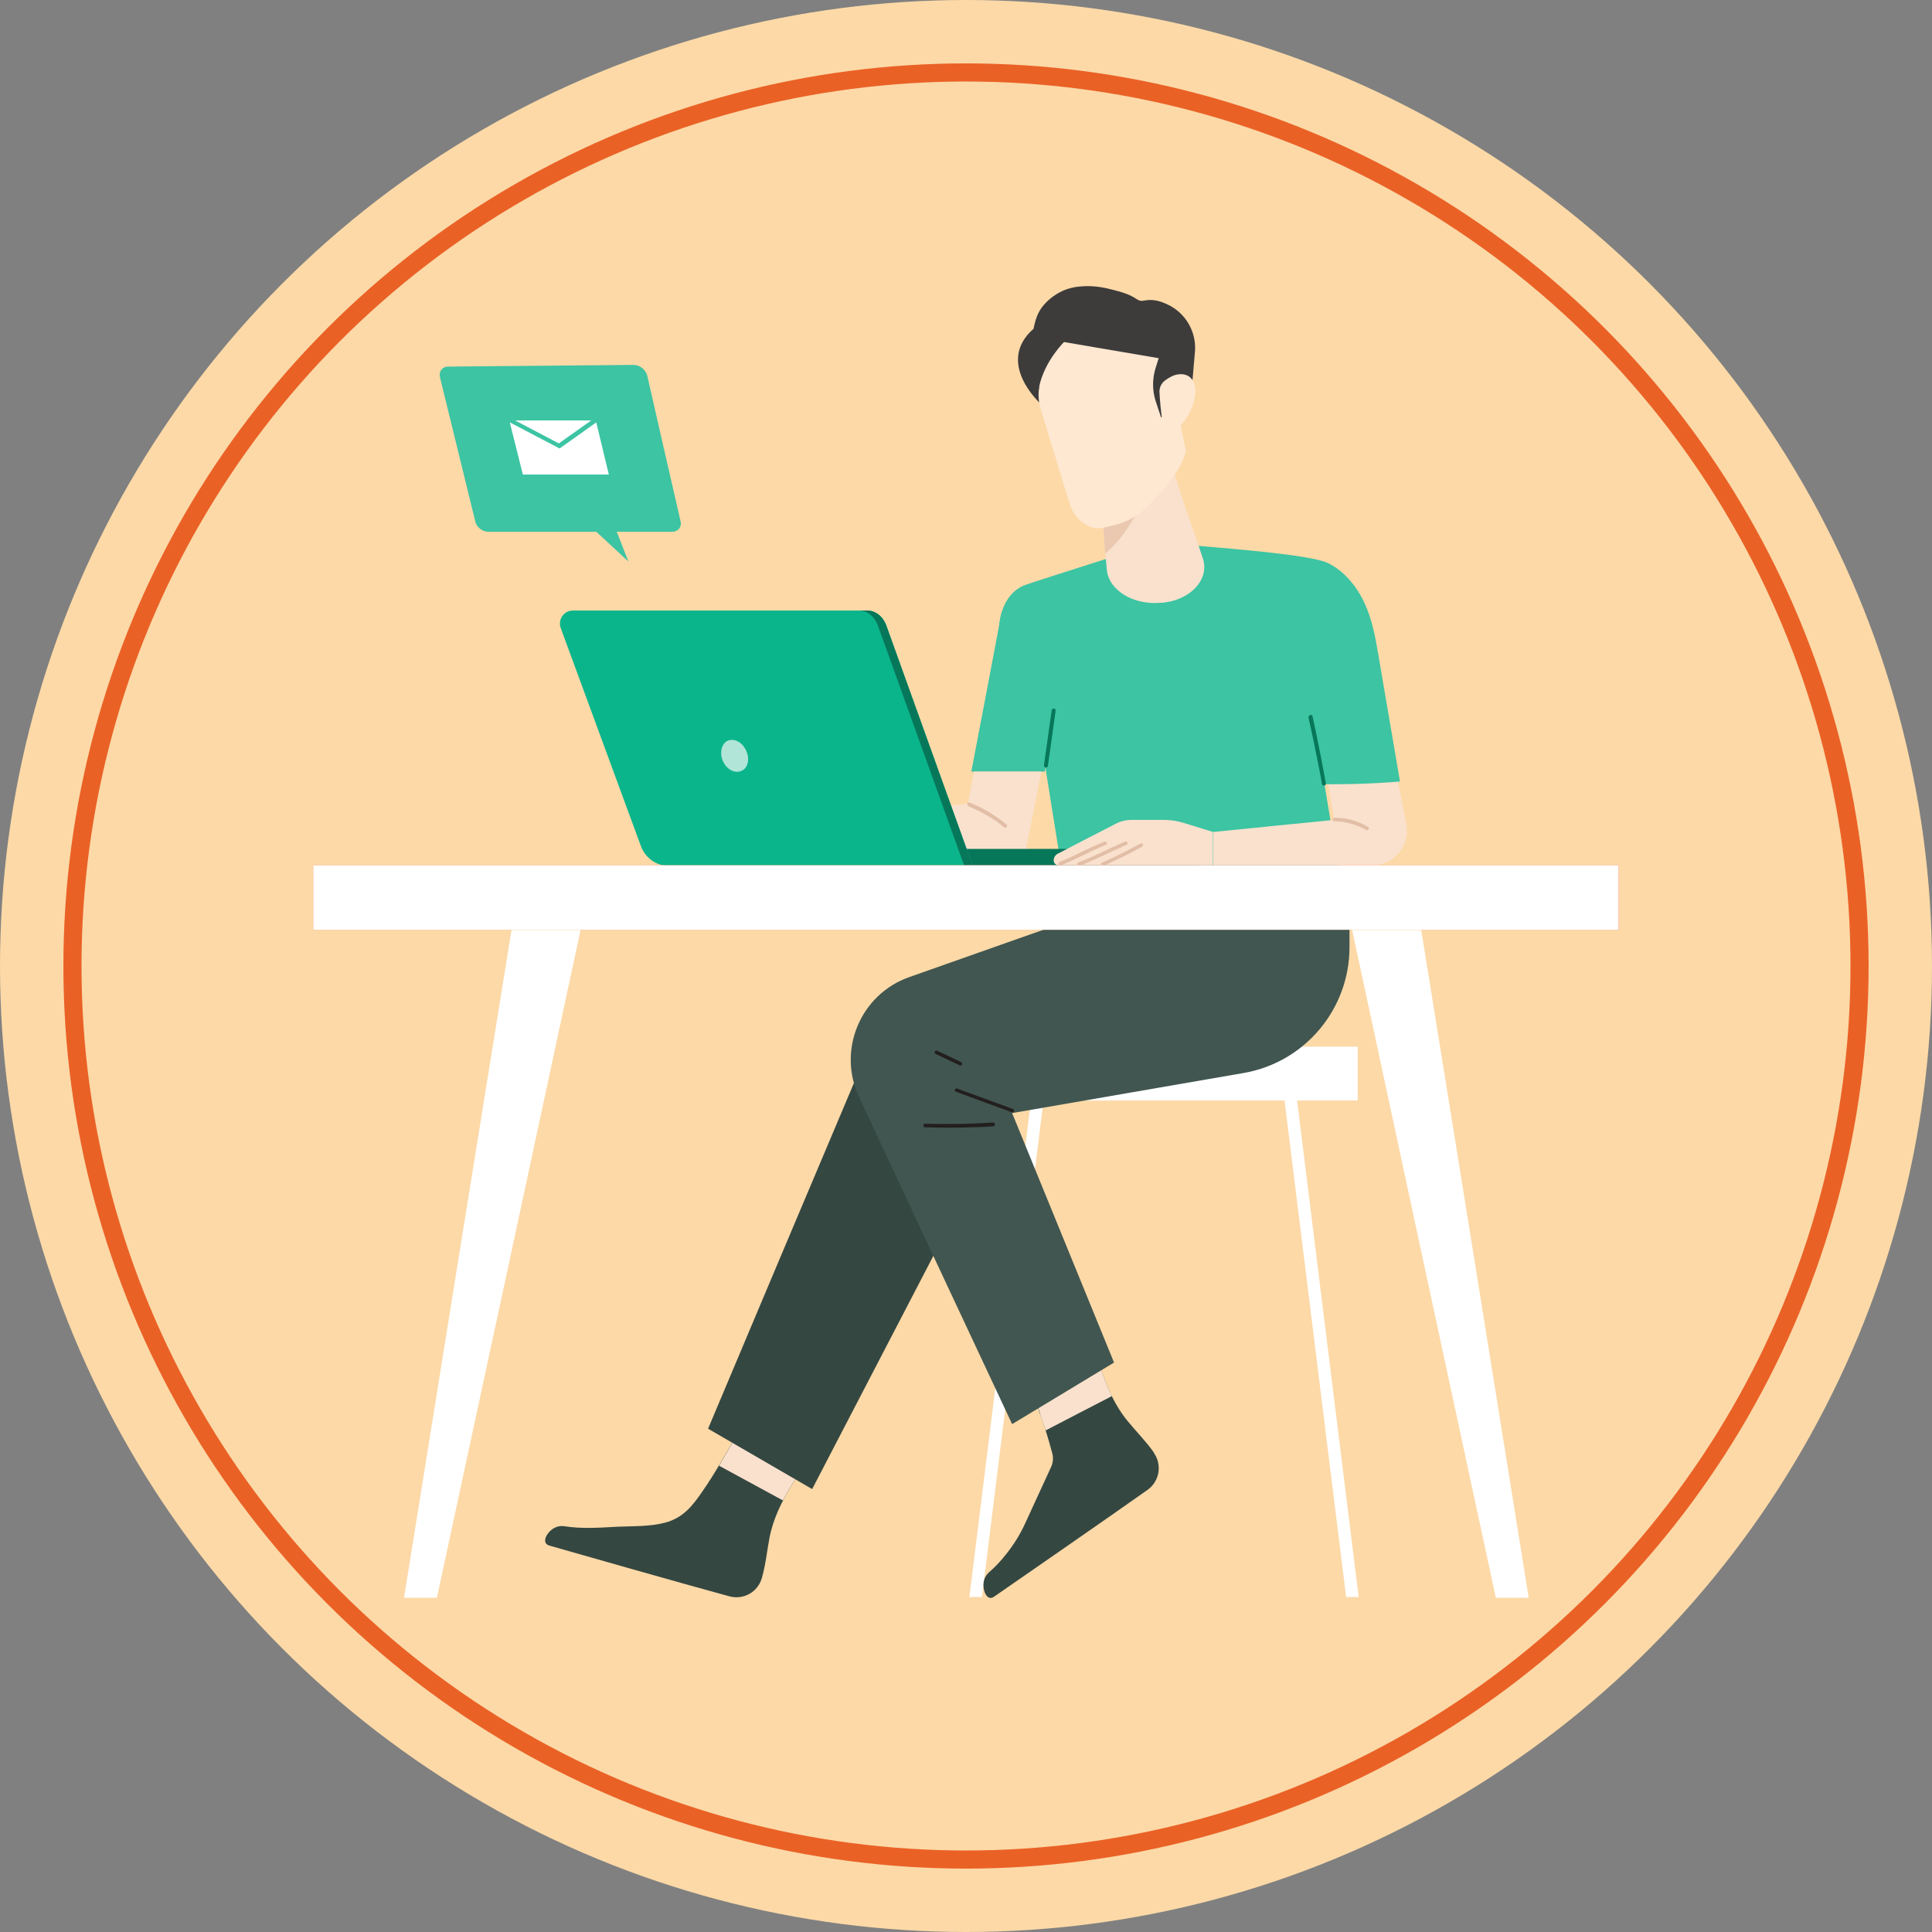
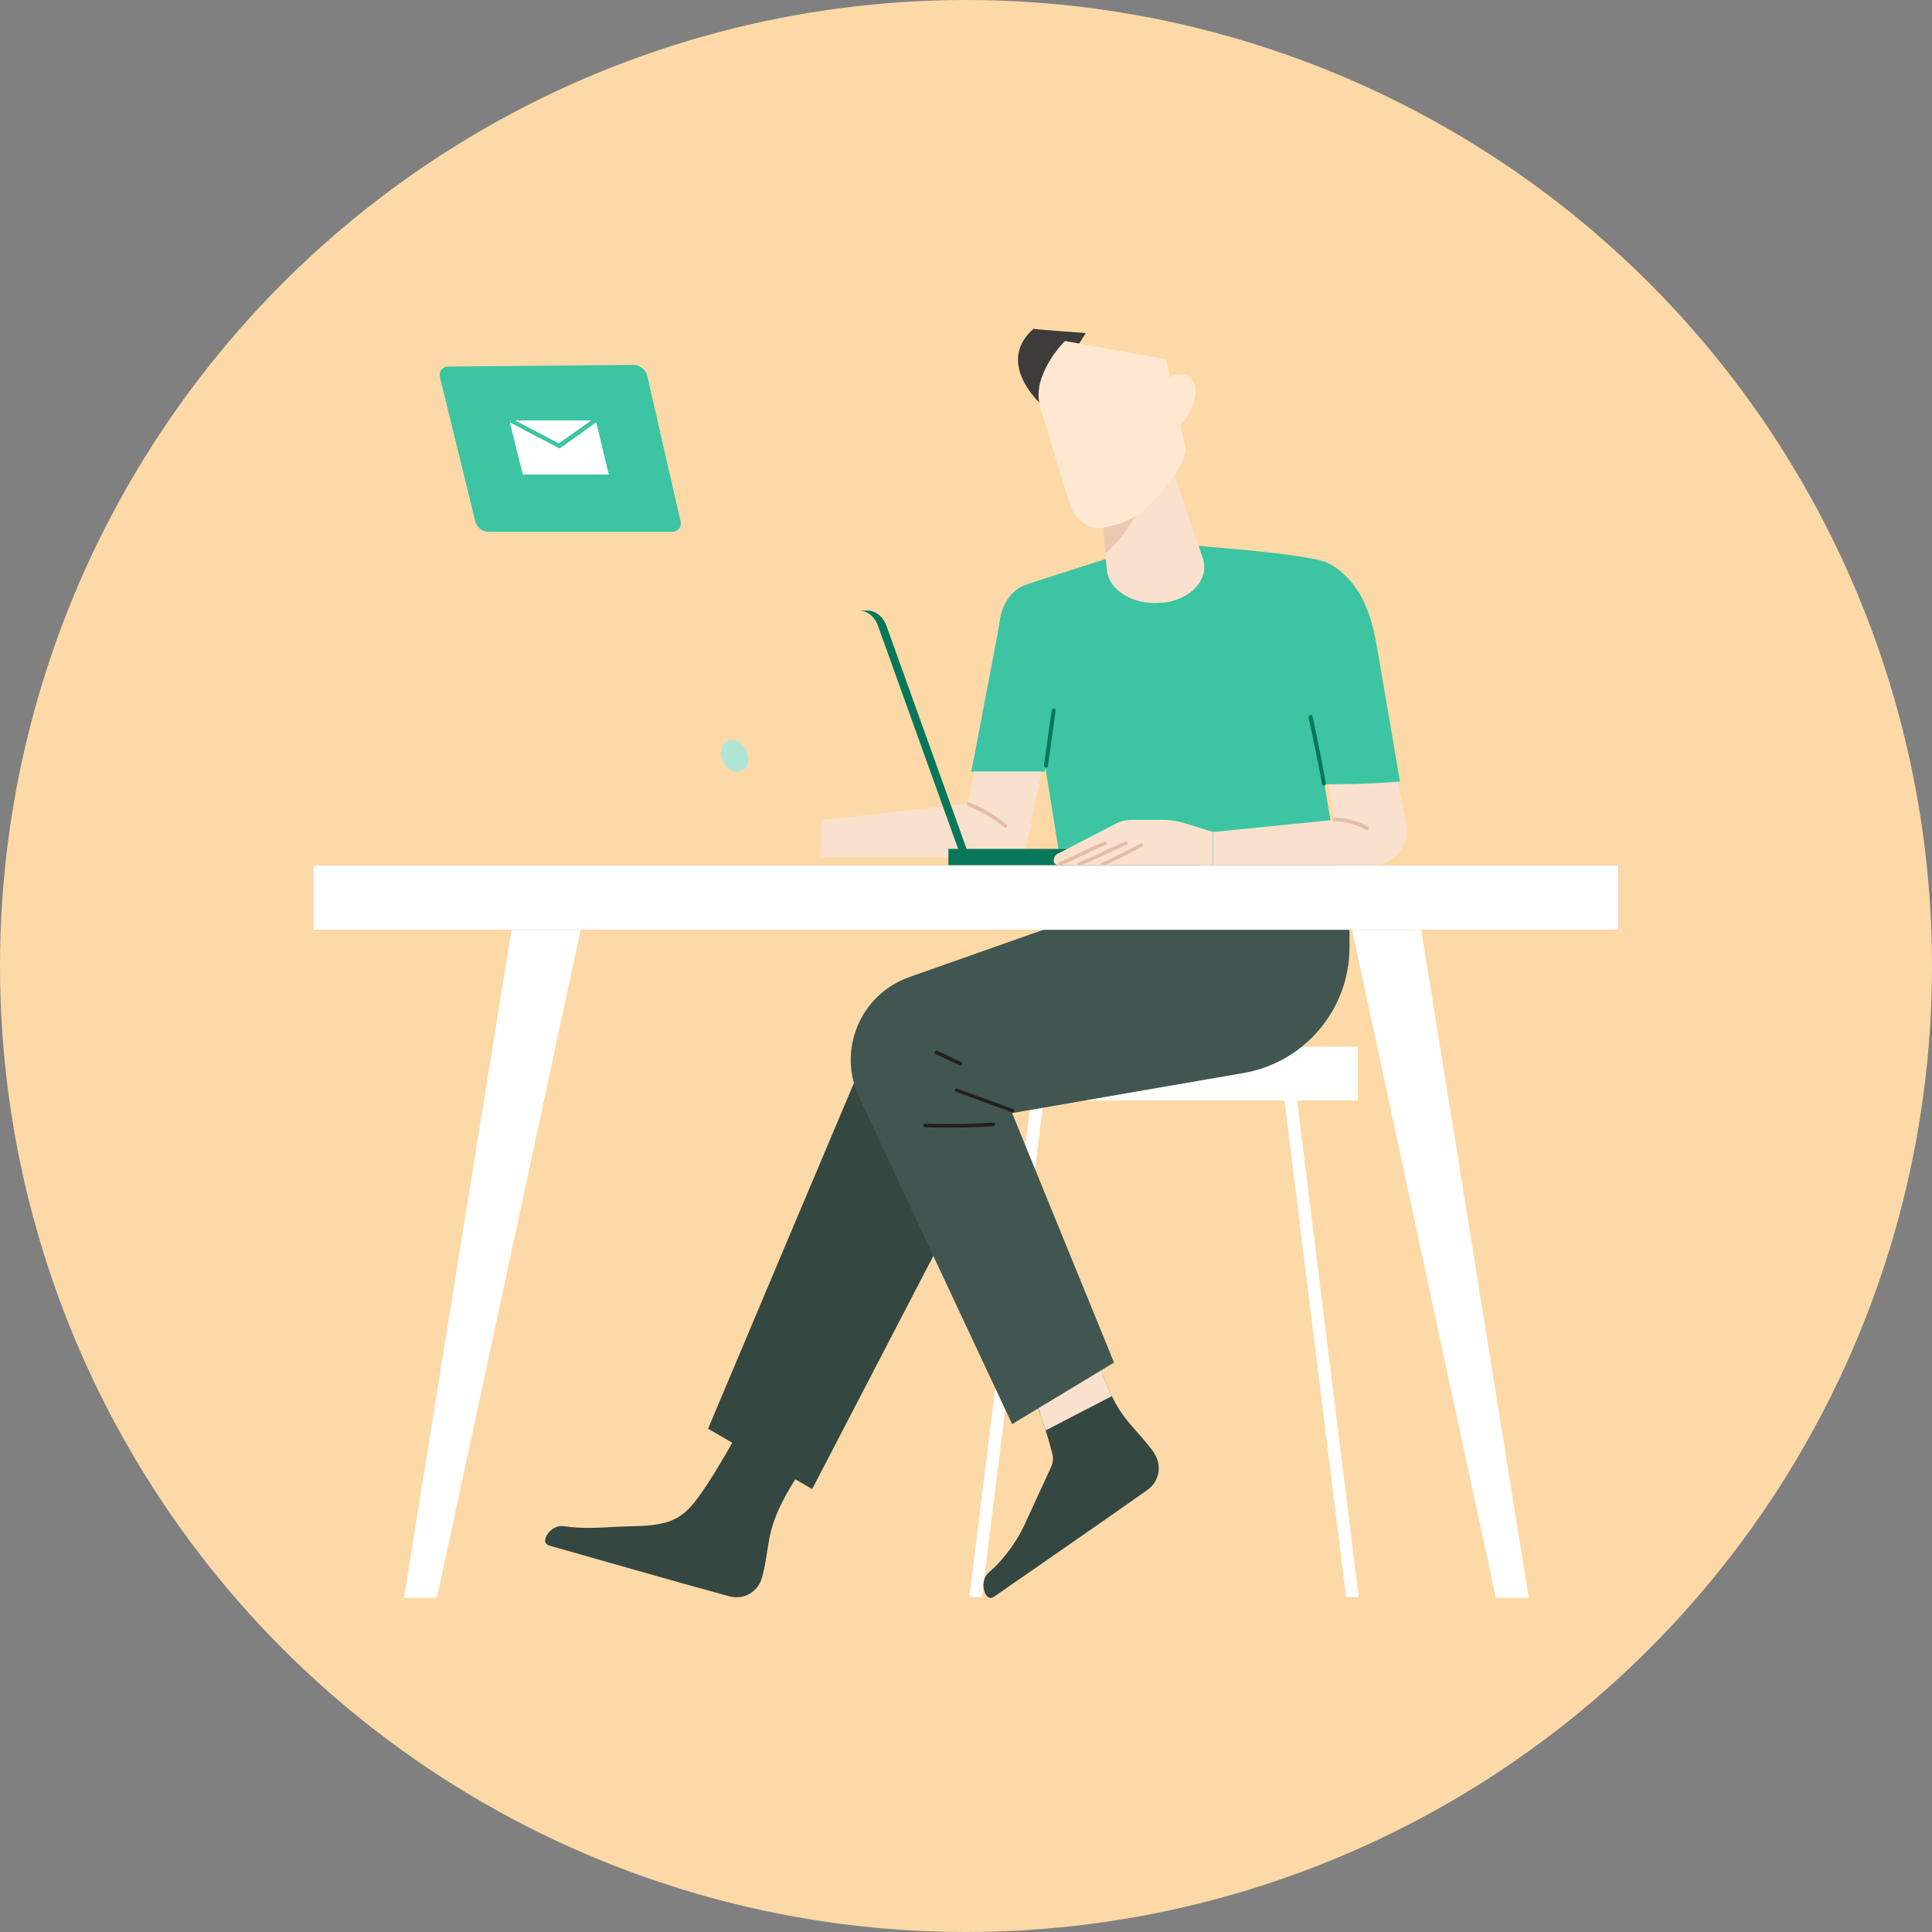
<svg xmlns="http://www.w3.org/2000/svg" id="_レイヤー_2" data-name="レイヤー 2" viewBox="0 0 80 80">
  <rect x="0" y="0" width="80" height="80" fill="#808080" stroke="none" />
  <defs>
    <style>
      .cls-1 {
        fill: none;
        stroke: #ea6126;
        stroke-miterlimit: 10;
        stroke-width: .75px;
      }

      .cls-2 {
        fill: #f9e1cd;
      }

      .cls-2, .cls-3, .cls-4, .cls-5, .cls-6, .cls-7, .cls-8, .cls-9, .cls-10, .cls-11, .cls-12, .cls-13, .cls-14, .cls-15, .cls-16 {
        stroke-width: 0px;
      }

      .cls-3 {
        fill: #354741;
      }

      .cls-4 {
        fill: #3d3c3b;
      }

      .cls-5 {
        fill: #3cc4a3;
      }

      .cls-6 {
        fill: #0bb58c;
      }

      .cls-7 {
        fill: #415650;
      }

      .cls-8 {
        fill: #07775a;
      }

      .cls-9 {
        fill: #231f1f;
      }

      .cls-10 {
        fill: #e2bea6;
      }

      .cls-11 {
        fill: #b1e5d8;
      }

      .cls-12 {
        fill: #fff;
      }

      .cls-13 {
        fill: #ef6d53;
      }

      .cls-14 {
        fill: #ffe8d2;
      }

      .cls-15 {
        fill: #fcd9a7;
      }

      .cls-16 {
        fill: #eac9b0;
      }
    </style>
  </defs>
  <g id="_レイヤー_2-2" data-name=" レイヤー 2">
    <g>
      <g id="_レイヤー_2-2" data-name=" レイヤー 2-2">
        <g>
          <circle class="cls-15" cx="40" cy="40" r="40" />
-           <circle class="cls-1" cx="40" cy="40" r="37" />
        </g>
      </g>
      <g>
        <g>
          <g>
            <path class="cls-12" d="m56.22,45.57h-15.98c0-.74,0-1.49,0-2.23,5.33,0,10.65,0,15.98,0,0,.74,0,1.49,0,2.23Z" />
            <path class="cls-12" d="m53.71,45.57h-.52c.85,6.85,1.7,13.71,2.55,20.56.17,0,.35,0,.52,0-.85-6.85-1.7-13.71-2.55-20.56Z" />
            <path class="cls-12" d="m42.69,45.57h.52c-.85,6.85-1.7,13.71-2.55,20.56-.17,0-.35,0-.52,0,.85-6.85,1.7-13.71,2.55-20.56Z" />
          </g>
          <path class="cls-5" d="m54.41,29.88c-3.84-.18-7.67-.36-11.51-.55.4,2.53.8,5.05,1.21,7.58,3.82,0,7.65-.02,11.47-.02-.39-2.34-.78-4.67-1.17-7.01Z" />
          <path class="cls-5" d="m44.42,26.09c-.39,1.95-.78,3.91-1.16,5.86-1.01,0-2.03,0-3.04,0,.42-2.19.84-4.38,1.25-6.57.98.24,1.97.47,2.95.71Z" />
          <g>
            <path class="cls-2" d="m40.33,31.96c-.08.44-.17.88-.25,1.31-2.02.23-4.05.46-6.07.69,0,.51,0,1.03,0,1.54,2.8,0,5.6,0,8.41,0,.23-1.18.47-2.36.7-3.55-.93,0-1.86,0-2.79,0Z" />
            <path class="cls-10" d="m40.09,33.38c.42.17.81.38,1.18.64.1.07.2.15.3.23.03.03.08.03.11,0,.03-.03.03-.08,0-.11-.36-.29-.75-.55-1.17-.75-.12-.06-.24-.11-.37-.16-.04-.02-.08.02-.09.05-.01.04.01.08.05.09h0Z" />
          </g>
          <g>
            <path class="cls-8" d="m39.27,35.86c3.47,0,6.93,0,10.4,0-.07-.14-.13-.28-.2-.42-.08-.18-.24-.29-.41-.29-3.26,0-6.53,0-9.79,0,0,.24,0,.47,0,.71Z" />
            <g>
-               <path class="cls-6" d="m35.91,25.28c-4.06,0-8.12,0-12.18,0-.38,0-.64.37-.51.73,1.11,3.01,2.21,6.02,3.32,9.03.18.49.65.82,1.17.82,4.19,0,8.38,0,12.57,0-1.19-3.32-2.39-6.64-3.58-9.96-.14-.38-.45-.62-.79-.62Z" />
              <path class="cls-8" d="m35.56,25.28c.12,0,.23,0,.35,0,.34,0,.65.24.79.62,1.19,3.32,2.39,6.64,3.58,9.96-.12,0-.23,0-.35,0-1.19-3.32-2.39-6.64-3.58-9.96-.14-.38-.45-.62-.79-.62Z" />
              <path class="cls-11" d="m29.89,31.39c.09.34.4.62.71.56.37-.06.49-.53.26-.94-.19-.34-.53-.45-.76-.32-.2.11-.29.41-.21.7Z" />
            </g>
          </g>
          <g>
            <path class="cls-2" d="m50.23,34.45c-.41-.13-.82-.25-1.23-.38-.26-.08-.53-.12-.81-.12-.45,0-.9,0-1.35,0-.21,0-.43.05-.62.15-.81.42-1.62.83-2.42,1.25-.1.05-.17.16-.17.28t0,0c0,.11.09.2.2.2,2.13,0,4.26,0,6.39,0,0-.46,0-.92,0-1.38Z" />
            <g>
              <path class="cls-10" d="m45.78,34.99c-.64.25-1.22.6-1.86.84-.09.03-.13-.11-.04-.14.64-.25,1.22-.6,1.86-.84.09-.03.13.11.04.14h0Z" />
              <path class="cls-10" d="m46.65,34.98c-.65.28-1.29.62-1.95.87-.09.03-.13-.11-.04-.14.65-.25,1.28-.58,1.92-.86.09-.04.16.09.07.13h0Z" />
              <path class="cls-10" d="m47.29,35.06c-.52.29-1.05.55-1.59.79-.08.04-.16-.09-.07-.13.54-.24,1.07-.5,1.59-.79.08-.05.16.08.07.13h0Z" />
            </g>
          </g>
          <path class="cls-2" d="m57.76,31.68c.16.82.31,1.64.47,2.46.17.88-.51,1.69-1.4,1.69-2.2,0-4.4,0-6.6,0,0-.46,0-.92,0-1.38,1.67-.17,3.34-.33,5.01-.5-.12-.76-.24-1.52-.36-2.28.96,0,1.92,0,2.88,0Z" />
          <g>
            <path class="cls-3" d="m47.79,60.16c-.33-.47-.74-.88-1.1-1.32-.64-.78-.98-1.73-1.28-2.68-.2-.66-.45-1.3-.74-1.93,0,0-2.71,1.47-2.71,1.47-.01,0,.23.56.24.59.3.74.6,1.48.86,2.24.15.41.28.82.4,1.24.04.15.08.3.12.44.04.17.02.36-.05.52-.36.78-.72,1.57-1.08,2.35-.2.44-.46.86-.76,1.24-.22.28-.46.55-.73.78-.22.19-.28.47-.21.75.05.21.2.42.42.26.95-.66,4.7-3.25,6.35-4.42.49-.35.61-1.03.26-1.53Z" />
            <path class="cls-2" d="m43.06,58.53c.08.23.16.47.24.7.91-.47,1.82-.95,2.74-1.42-.26-.53-.45-1.09-.63-1.65,0,0,0-.02,0-.03-.94.37-1.88.75-2.82,1.12.16.42.32.85.48,1.27Z" />
          </g>
          <path class="cls-10" d="m55.25,34.01c.46,0,.92.13,1.32.36.08.05.16-.08.08-.13-.42-.25-.9-.38-1.39-.38-.1,0-.1.15,0,.15h0Z" />
          <g>
            <path class="cls-3" d="m34.15,59.15c-.3.62-.64,1.22-1.02,1.8-.55.83-1.06,1.71-1.26,2.69-.11.56-.16,1.13-.32,1.69-.16.59-.76.93-1.35.77-1.95-.53-6.33-1.78-7.45-2.1-.26-.08-.19-.32-.07-.49.17-.23.42-.36.71-.31.7.11,1.44.06,2.14.02.66-.03,1.36,0,2.01-.17.75-.2,1.13-.69,1.55-1.3.25-.36.48-.73.7-1.1.41-.68.8-1.38,1.18-2.09.02-.03.29-.57.3-.56,0,0,2.86,1.16,2.86,1.16Z" />
-             <path class="cls-2" d="m29.77,60.69c.88.48,1.76.96,2.65,1.44.21-.41.46-.8.71-1.19.38-.58.72-1.17,1.02-1.8,0,0-2.86-1.16-2.86-1.16-.01,0-.29.53-.3.56-.38.7-.77,1.4-1.18,2.09-.01.02-.02.04-.03.06Z" />
          </g>
          <path class="cls-3" d="m35.4,44.75c-2.03,4.8-4.06,9.61-6.08,14.41,1.44.83,2.87,1.67,4.31,2.5,2.03-3.91,4.06-7.81,6.09-11.72-1.44-1.73-2.87-3.47-4.31-5.2Z" />
          <g>
            <path class="cls-7" d="m46.28,37.42c-2.88,1.01-5.75,2.02-8.63,3.04-2.02.71-2.99,3.02-2.08,4.96,2.11,4.52,4.22,9.03,6.34,13.55,1.41-.85,2.81-1.7,4.22-2.55-1.41-3.44-2.81-6.89-4.22-10.33,3.2-.55,6.39-1.11,9.59-1.66,2.53-.44,4.38-2.64,4.38-5.21,0-.6,0-1.2,0-1.8-3.2,0-6.4,0-9.6,0Z" />
            <g>
              <path class="cls-9" d="m41.94,45.92c-.6-.22-1.2-.44-1.8-.66-.17-.06-.34-.12-.51-.19-.04-.01-.08.02-.09.05-.01.04.01.08.05.09.6.22,1.2.44,1.8.66.17.06.34.12.51.19.04.01.08-.02.09-.05.01-.04-.01-.08-.05-.09h0Z" />
              <path class="cls-9" d="m41.12,46.48c-.73.05-1.46.07-2.19.06-.21,0-.41,0-.62-.01-.1,0-.1.15,0,.15.73.02,1.46.02,2.19-.01.21,0,.41-.02.62-.03.04,0,.08-.03.08-.08,0-.04-.03-.08-.08-.08,0,0,0,0,0,0Z" />
              <path class="cls-9" d="m38.74,43.64c.33.16.66.31.99.47.04.02.08.01.1-.03.02-.03,0-.09-.03-.1-.33-.16-.66-.31-.99-.47-.04-.02-.08-.01-.1.03-.02.03,0,.09.03.1t0,0Z" />
            </g>
          </g>
          <path class="cls-13" d="m67.02,38.5c-18.02,0-36.03,0-54.05,0,0-.89,0-1.78,0-2.67,18.02,0,36.03,0,54.05,0,0,.89,0,1.78,0,2.67Z" />
          <path class="cls-12" d="m67.02,38.5c-18.02,0-36.03,0-54.05,0,0-.89,0-1.78,0-2.67,18.02,0,36.03,0,54.05,0,0,.89,0,1.78,0,2.67Z" />
          <path class="cls-12" d="m63.3,66.16c-1.48-9.22-2.96-18.44-4.45-27.65-.95,0-1.91,0-2.86,0,1.98,9.22,3.96,18.44,5.95,27.65.45,0,.91,0,1.36,0Z" />
          <path class="cls-12" d="m16.73,66.16c1.48-9.22,2.96-18.44,4.45-27.65.95,0,1.91,0,2.86,0-1.98,9.22-3.96,18.44-5.95,27.65-.45,0-.91,0-1.36,0Z" />
          <path class="cls-5" d="m57.97,32.36c-5,.43-10.34-.48-15.48-.79-1.96-.12-.6-1.74-.93-3.63-.13-.74-.26-1.49-.17-2.18.09-.69.45-1.32,1.07-1.54.59-.21,5.5-1.76,5.5-1.76,1.2.13,6.08.43,6.99.84.69.31,1.24.99,1.56,1.69.32.7.45,1.44.57,2.16.29,1.71.59,3.45.89,5.21Z" />
          <g>
            <path class="cls-8" d="m54.18,29.7c.16.72.31,1.44.45,2.16.04.2.08.41.11.61,0,.04.06.07.1.06.05-.01.07-.06.06-.1-.13-.72-.27-1.44-.42-2.16-.04-.2-.09-.4-.13-.61-.02-.1-.18-.06-.16.04h0Z" />
            <path class="cls-8" d="m43.39,31.72c.08-.59.17-1.18.25-1.78.02-.17.05-.34.07-.5,0-.04-.01-.09-.06-.1-.04-.01-.09.01-.1.06-.08.59-.17,1.18-.25,1.78-.02.17-.05.34-.07.5,0,.04.01.09.06.1.04.01.09-.01.1-.06h0Z" />
          </g>
          <g>
            <path class="cls-2" d="m45.58,20.68c.09,1,.16,1.95.25,2.91.08.85,1.09,1.47,2.22,1.37.03,0,.05,0,.08,0,1.17-.11,1.96-.97,1.68-1.83-.48-1.47-1.13-3.11-1.37-4.34-1.22.36-1.64,1.54-2.85,1.9Z" />
            <path class="cls-16" d="m48.25,18.33c-.33.29-2.13.84-2.71,1.07,0,0,0,0,0,0,.08,1.21.14,2.36.22,3.52,1.58-1.24,2.49-4.59,2.49-4.59Z" />
          </g>
          <g>
            <path class="cls-4" d="m43.11,16.74s-1.93-1.71-.31-3.13c0,.03,2.16.18,2.16.18-.62.98-1.23,1.96-1.85,2.95Z" />
            <path class="cls-14" d="m43.04,16.01c-.06.29-.04.59.04.88.34,1.12.68,2.23,1.02,3.35.07.22.14.44.21.66.12.39.4.71.77.88t0,0c.19.09.41.12.61.07.14-.03.29-.07.43-.1.5-.12.97-.36,1.34-.72.59-.57,1.43-1.49,1.64-2.33.04-.02-.82-3.82-.82-3.82-1.39-.25-2.79-.51-4.18-.76,0,0-.84.8-1.07,1.89Z" />
-             <path class="cls-4" d="m47.98,14.83c-.04.14-.09.27-.13.41-.14.45-.14.94.01,1.39.08.25.17.51.22.66.04.03,1.3-1.56,1.3-1.56.03-.39.07-.78.1-1.16.07-.82-.38-1.61-1.13-1.96-.29-.14-.6-.23-.93-.17-.15.03-.23.03-.36-.06-.31-.21-.67-.3-1.02-.39-.41-.11-.84-.17-1.27-.13-.2.01-.39.05-.58.11-.39.13-.8.42-1.05.76-.17.23-.26.5-.32.77-.03.14-.05.29-.06.43-.01.02,5.12.88,5.21.9Z" />
            <path class="cls-14" d="m48.01,16.22c0-.17.07-.33.2-.44.11-.09.23-.16.36-.22.22-.09.49-.1.68.04.21.16.27.45.24.72-.05.56-.36,1.07-.75,1.46-.07.07-.17.11-.26.11-.25,0-.32-.25-.35-.46-.06-.4-.1-.81-.12-1.21Z" />
          </g>
        </g>
        <g>
          <path class="cls-5" d="m27.82,22.02h-7.6c-.24,0-.49-.19-.54-.43-.48-1.97-.97-3.96-1.46-5.96-.06-.24.09-.45.33-.45,2.55-.02,5.11-.05,7.69-.07.25,0,.5.2.56.44.46,2.03.92,4.03,1.38,6.03.06.24-.1.44-.35.44Z" />
-           <path class="cls-5" d="m25.22,21.21c.27.68.53,1.36.8,2.04-.73-.68-1.47-1.36-2.2-2.04.47,0,.93,0,1.4,0Z" />
          <g>
            <path class="cls-12" d="m24.69,17.49c.17.72.35,1.44.52,2.16h-3.56c-.18-.72-.36-1.44-.54-2.16.69.36,1.37.72,2.06,1.08.51-.36,1.02-.72,1.52-1.08Z" />
            <path class="cls-12" d="m24.48,17.41c-.45.32-.89.63-1.34.95-.6-.32-1.21-.63-1.81-.95h3.15Z" />
          </g>
        </g>
      </g>
    </g>
  </g>
</svg>